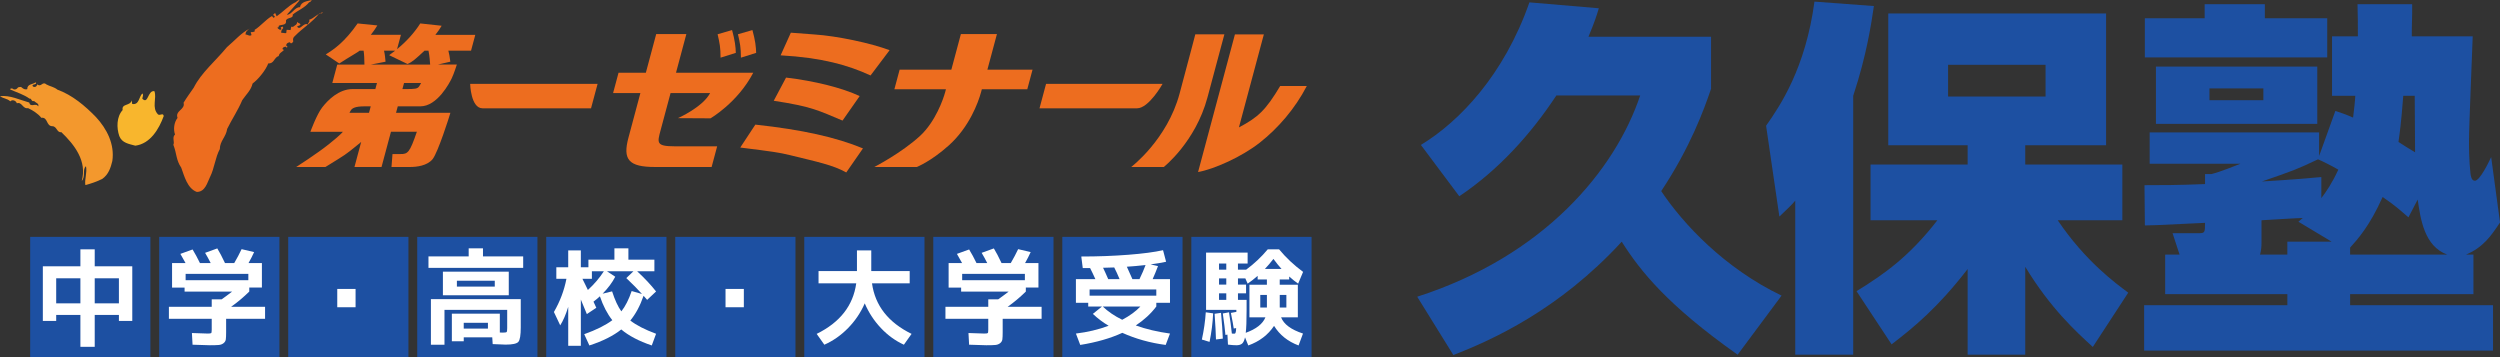
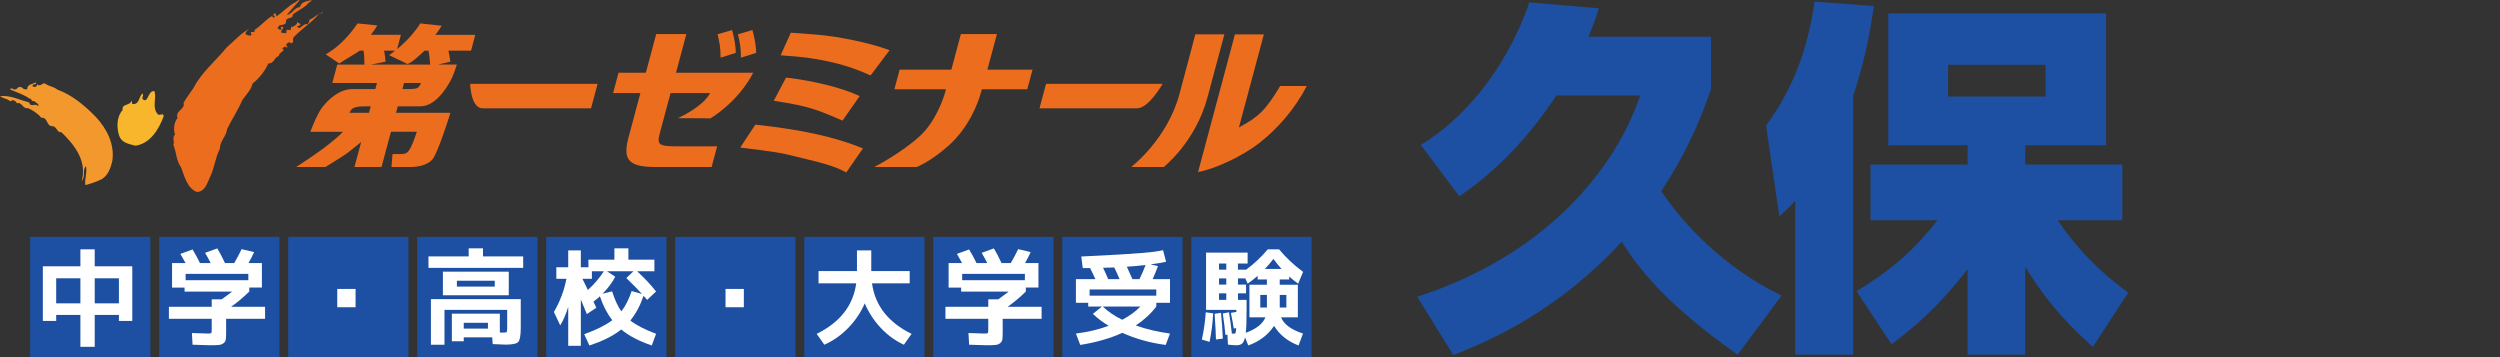
<svg xmlns="http://www.w3.org/2000/svg" width="280" height="40" viewBox="0 0 280 40" fill="none">
  <rect x="0" y="0" width="280" height="40" fill="#333333" stroke="none" />
  <g clip-path="url(#clip0_2086_619)">
    <path d="M174.315 10.689C171.421 15.073 167.823 19.044 163.44 21.981L159.139 16.232C163.44 13.626 168.444 8.415 171.295 0.265L179.068 0.927C178.82 1.755 178.614 2.416 177.91 4.112H191.638V9.944C190.853 12.261 189.323 16.481 186.056 21.403C188.537 25.124 193.169 30.047 199.536 33.108L194.615 39.726C186.76 34.183 183.7 30.337 181.633 27.07C174.602 34.721 167.119 38.071 162.778 39.767L158.727 33.232C172.909 28.683 180.888 19.087 183.701 10.69H174.315V10.689Z" fill="#1D50A2" />
    <path d="M229.102 7.255V10.813H218.185V7.255H229.102ZM211.86 38.567C214.342 36.663 217.028 34.472 220.376 30.13V39.726H226.828V29.882C229.639 34.514 232.492 37.12 234.394 38.857L238.364 32.777C236.917 31.702 233.567 29.261 230.466 24.671H237.702V18.425H226.827V16.273H235.882V1.507H211.486V16.272H220.376V18.424H209.501V24.67H216.986C213.842 28.723 211.032 30.707 207.931 32.611L211.858 38.567H211.86ZM201.067 39.725H207.559V10.73C209.09 6.098 209.585 2.623 209.876 0.678L203.22 0.181C202.227 7.586 199.413 11.804 197.801 14.08L199.29 24.255C200.24 23.345 200.614 23.014 201.067 22.475V39.724L201.067 39.725Z" fill="#1D50A2" />
-     <path d="M253.331 20.326C256.929 19.086 257.26 18.961 259.616 17.844C260.113 18.052 261.187 18.588 261.891 19.002C261.187 20.532 260.526 21.484 259.989 22.188V19.83C258.127 19.995 256.763 20.119 253.331 20.326ZM259.739 17.473V14.825H240.763V18.34H250.932C250.603 18.464 248.577 19.293 247.668 19.498H246.966V20.616C243.946 20.74 242.045 20.74 240.183 20.74L240.226 25.248C240.928 25.248 241.26 25.207 241.714 25.207C242.54 25.166 246.22 25 246.966 24.958C246.966 26.117 246.923 26.117 246.18 26.117H243.327L244.113 28.516H242.501V32.942H256.185V34.182H240.143V39.269H279.218V34.182H263.215V32.942H277.024V28.516H276.198C278.141 27.688 279.01 26.405 280.002 24.916L279.011 17.596C278.72 18.216 277.73 20.243 277.191 20.243C276.777 20.243 276.736 19.664 276.695 19.457C276.529 17.927 276.529 16.437 276.529 15.817C276.529 13.956 276.9 5.724 276.943 4.071H270.12C270.12 3.326 270.12 3.243 270.16 1.588V0.471H264.041C264.082 1.879 264.082 2.705 264.082 4.071H261.188V10.73H263.793C263.751 11.516 263.669 12.136 263.546 13.171C262.593 12.756 262.305 12.675 261.56 12.427L259.74 17.473H259.739ZM261.146 27.069H256.183V28.516H253.124C253.248 28.061 253.289 27.647 253.289 27.192V24.669C254.818 24.586 257.259 24.419 257.919 24.419C257.795 24.504 257.754 24.543 257.423 24.834L261.146 27.069ZM241.465 13.874H259.534V7.463H241.465V13.874ZM270.449 10.73C270.449 11.31 270.449 11.888 270.489 17.058C270.201 16.893 268.919 16.107 268.629 15.9C268.794 14.7 268.919 13.874 269.166 10.73H270.448H270.449ZM270.78 22.352C271.111 24.587 271.524 27.566 274.088 28.516H263.213V27.73C263.999 26.861 265.405 25.331 266.853 22.064C268.215 22.974 268.919 23.636 269.746 24.339L270.78 22.352ZM240.225 6.428H260.649V2.043H253.661V0.471H246.922V2.043H240.224V6.428H240.225ZM253.497 9.903V11.226H247.46V9.903H253.497Z" fill="#1D50A2" />
    <path d="M16.844 26.529H3.379V39.999H16.844V26.529Z" fill="#1D50A2" />
    <path d="M31.295 26.529H17.83V39.999H31.295V26.529Z" fill="#1D50A2" />
    <path d="M45.744 26.529H32.279V39.999H45.744V26.529Z" fill="#1D50A2" />
    <path d="M60.194 26.529H46.729V39.999H60.194V26.529Z" fill="#1D50A2" />
    <path d="M74.644 26.529H61.178V39.999H74.644V26.529Z" fill="#1D50A2" />
    <path d="M89.094 26.529H75.629V39.999H89.094V26.529Z" fill="#1D50A2" />
    <path d="M103.544 26.529H90.079V39.999H103.544V26.529Z" fill="#1D50A2" />
    <path d="M117.994 26.529H104.529V39.999H117.994V26.529Z" fill="#1D50A2" />
    <path d="M132.445 26.529H118.979V39.999H132.445V26.529Z" fill="#1D50A2" />
    <path d="M146.894 26.529H133.429V39.999H146.894V26.529Z" fill="#1D50A2" />
    <path d="M6.294 35.272V35.944H4.798V29.825H9.005V27.926H10.608V29.825H14.815V35.944H13.318V35.272H10.608V38.844H9.005V35.272H6.294ZM6.294 33.975H9.005V31.169H6.294V33.975ZM13.318 33.975V31.169H10.608V33.975H13.318Z" fill="white" />
    <path d="M23.713 36.958V35.708H18.917V34.364H23.713V33.528H24.821C25.127 33.315 25.521 33.025 26 32.656H20.673V32.208H19.271V29.461H20.779C20.598 29.123 20.405 28.782 20.201 28.435L21.569 27.94C21.836 28.373 22.111 28.879 22.393 29.461H23.596C23.391 29.053 23.183 28.672 22.971 28.317L24.337 27.822C24.589 28.231 24.875 28.777 25.198 29.461H26.235C26.549 28.926 26.824 28.408 27.059 27.905L28.461 28.235C28.288 28.62 28.08 29.029 27.837 29.46H29.333V32.207H27.919V32.655C27.259 33.3 26.58 33.869 25.88 34.364H29.687V35.708H25.326V37.205C25.326 37.574 25.315 37.843 25.291 38.012C25.268 38.181 25.183 38.322 25.037 38.437C24.892 38.551 24.715 38.617 24.507 38.637C24.299 38.656 23.962 38.667 23.499 38.667C23.271 38.667 22.627 38.647 21.566 38.607L21.495 37.299C22.462 37.339 23.051 37.358 23.263 37.358C23.483 37.358 23.613 37.34 23.653 37.305C23.692 37.27 23.711 37.154 23.711 36.957L23.713 36.958ZM27.814 30.674H20.79V31.381H27.814V30.674Z" fill="white" />
    <path d="M37.773 34.411V32.361H39.824V34.411H37.773Z" fill="white" />
    <path d="M54.094 28.717H58.596V30.003H47.989V28.717H52.492V27.81H54.094V28.717ZM48.261 33.504H58.325V36.663C58.325 37.544 58.235 38.086 58.054 38.29C57.874 38.494 57.398 38.597 56.629 38.597C56.448 38.597 55.965 38.578 55.18 38.538L55.133 37.783H51.939V38.22H50.608V35.131H55.981V37.241C56.076 37.248 56.181 37.253 56.3 37.253C56.551 37.253 56.698 37.231 56.742 37.188C56.785 37.145 56.806 36.994 56.806 36.734V34.707H49.782V38.609H48.262V33.504L48.261 33.504ZM51.172 33.067H49.605V30.427H56.982V33.067H51.172ZM51.172 32.1H55.415V31.44H51.172V32.1ZM51.938 36.805H54.649V36.156H51.938V36.805Z" fill="white" />
    <path d="M73.481 37.382L72.998 38.691C71.56 38.204 70.421 37.606 69.581 36.899C68.701 37.606 67.51 38.203 66.01 38.691L65.432 37.43C66.775 36.95 67.825 36.428 68.579 35.862C68.013 35.147 67.55 34.255 67.189 33.186C67 33.367 66.76 33.567 66.47 33.787C66.611 34.086 66.717 34.314 66.788 34.471L65.727 35.178C65.499 34.612 65.275 34.07 65.055 33.552V38.727H63.641V34.365C63.381 35.214 63.083 35.906 62.745 36.439L62.038 34.943C62.721 33.764 63.189 32.526 63.44 31.229H62.309V29.932H63.64V28.046H65.054V29.932H65.903V29.083H68.814V27.811H70.381V29.083H73.292V30.38H71.359C72.192 31.151 72.899 31.905 73.48 32.644L72.479 33.587C72.439 33.532 72.373 33.453 72.279 33.352C72.185 33.25 72.118 33.175 72.079 33.127C71.694 34.244 71.199 35.167 70.594 35.898C71.254 36.417 72.216 36.912 73.482 37.383L73.481 37.382ZM67.635 30.379H66.292V31.228H65.231C65.278 31.322 65.373 31.513 65.514 31.8C65.655 32.087 65.765 32.313 65.843 32.478C66.535 31.849 67.133 31.15 67.635 30.379ZM69.592 34.871C70.04 34.305 70.425 33.547 70.747 32.596L71.902 32.927C71.454 32.424 70.869 31.83 70.146 31.146L70.947 30.38H67.977L68.908 30.994C68.577 31.638 68.106 32.271 67.493 32.892L68.554 32.633C68.869 33.608 69.214 34.354 69.591 34.872L69.592 34.871Z" fill="white" />
    <path d="M81.259 34.411V32.361H83.31V34.411H81.259Z" fill="white" />
    <path d="M91.677 31.736V30.356H95.979V28.045H97.582V30.356H101.885V31.736H97.665C98.01 34.228 99.488 36.114 102.096 37.394L101.236 38.608C100.278 38.169 99.417 37.544 98.655 36.734C97.892 35.925 97.291 35.005 96.852 33.976C96.404 35.005 95.785 35.925 94.995 36.734C94.206 37.544 93.316 38.168 92.327 38.608L91.467 37.394C94.075 36.113 95.552 34.227 95.898 31.736H91.677Z" fill="white" />
    <path d="M110.686 36.958V35.708H105.89V34.364H110.686V33.528H111.794C112.101 33.315 112.494 33.025 112.973 32.656H107.647V32.208H106.245V29.461H107.752C107.572 29.123 107.379 28.782 107.175 28.435L108.542 27.94C108.809 28.373 109.084 28.879 109.367 29.461H110.569C110.364 29.053 110.156 28.672 109.944 28.317L111.311 27.822C111.562 28.231 111.849 28.777 112.171 29.461H113.208C113.522 28.926 113.797 28.408 114.033 27.905L115.435 28.235C115.261 28.62 115.054 29.029 114.81 29.46H116.306V32.207H114.893V32.655C114.233 33.3 113.553 33.869 112.854 34.364H116.66V35.708H112.3V37.205C112.3 37.574 112.288 37.843 112.265 38.012C112.241 38.181 112.156 38.322 112.011 38.437C111.865 38.551 111.689 38.617 111.48 38.637C111.272 38.656 110.936 38.667 110.472 38.667C110.244 38.667 109.601 38.647 108.54 38.607L108.469 37.299C109.436 37.339 110.025 37.358 110.237 37.358C110.457 37.358 110.586 37.34 110.626 37.305C110.666 37.27 110.685 37.154 110.685 36.957L110.686 36.958ZM114.787 30.674H107.763V31.381H114.787V30.674Z" fill="white" />
-     <path d="M121.104 28.729C122.958 28.729 124.712 28.664 126.366 28.535C128.02 28.405 129.318 28.234 130.261 28.021L130.603 29.318C130.045 29.436 129.463 29.535 128.859 29.613L129.696 29.802C129.499 30.321 129.299 30.808 129.095 31.264H131.039V33.916H129.507V34.328C128.902 35.13 128.136 35.838 127.209 36.451C128.341 36.859 129.617 37.163 131.039 37.358L130.556 38.632C128.82 38.404 127.201 37.953 125.7 37.277C124.372 37.889 122.801 38.341 120.986 38.632L120.503 37.358C121.807 37.201 123.029 36.91 124.168 36.486C123.539 36.117 122.95 35.673 122.4 35.155L123.425 34.329H121.881V33.917H120.502V31.265H122.683C122.478 30.808 122.282 30.396 122.093 30.026H121.269L121.104 28.729ZM129.506 32.419H122.035V33.114H129.506V32.419ZM125.688 35.814C126.521 35.374 127.2 34.879 127.727 34.328H123.507C124.097 34.895 124.824 35.39 125.688 35.814ZM125.394 31.264C125.182 30.753 124.981 30.317 124.793 29.955C124.777 29.955 124.361 29.967 123.543 29.99C123.677 30.258 123.87 30.682 124.121 31.264H125.394ZM127.621 31.264C127.903 30.682 128.132 30.155 128.304 29.684C127.518 29.771 126.819 29.834 126.206 29.873C126.426 30.336 126.634 30.8 126.831 31.264H127.621Z" fill="white" />
+     <path d="M121.104 28.729C128.02 28.405 129.318 28.234 130.261 28.021L130.603 29.318C130.045 29.436 129.463 29.535 128.859 29.613L129.696 29.802C129.499 30.321 129.299 30.808 129.095 31.264H131.039V33.916H129.507V34.328C128.902 35.13 128.136 35.838 127.209 36.451C128.341 36.859 129.617 37.163 131.039 37.358L130.556 38.632C128.82 38.404 127.201 37.953 125.7 37.277C124.372 37.889 122.801 38.341 120.986 38.632L120.503 37.358C121.807 37.201 123.029 36.91 124.168 36.486C123.539 36.117 122.95 35.673 122.4 35.155L123.425 34.329H121.881V33.917H120.502V31.265H122.683C122.478 30.808 122.282 30.396 122.093 30.026H121.269L121.104 28.729ZM129.506 32.419H122.035V33.114H129.506V32.419ZM125.688 35.814C126.521 35.374 127.2 34.879 127.727 34.328H123.507C124.097 34.895 124.824 35.39 125.688 35.814ZM125.394 31.264C125.182 30.753 124.981 30.317 124.793 29.955C124.777 29.955 124.361 29.967 123.543 29.99C123.677 30.258 123.87 30.682 124.121 31.264H125.394ZM127.621 31.264C127.903 30.682 128.132 30.155 128.304 29.684C127.518 29.771 126.819 29.834 126.206 29.873C126.426 30.336 126.634 30.8 126.831 31.264H127.621Z" fill="white" />
    <path d="M134.61 38.03C134.838 36.977 134.983 35.96 135.046 34.977L135.871 35.095C135.824 36.148 135.69 37.213 135.47 38.29L134.61 38.03ZM145.358 31.889V35.544H143.484C143.782 36.314 144.599 36.919 145.935 37.358L145.44 38.691C144.238 38.243 143.323 37.512 142.695 36.498C142.019 37.512 141.056 38.243 139.807 38.691L139.442 37.783C139.363 38.137 139.251 38.373 139.106 38.491C138.96 38.608 138.75 38.668 138.475 38.668C138.24 38.668 137.926 38.644 137.532 38.597L137.473 37.477L137.249 37.512C137.202 36.969 137.104 36.168 136.954 35.107L137.649 34.977C137.783 35.81 137.889 36.604 137.967 37.358C138.037 37.367 138.117 37.371 138.203 37.371C138.265 37.371 138.308 37.363 138.332 37.347C138.356 37.331 138.379 37.278 138.403 37.188C138.426 37.098 138.442 36.95 138.45 36.746L138.179 36.793C138.14 36.495 138.034 35.913 137.861 35.047L138.474 34.93V34.706H135.079V28.293H139.734V29.519H138.65V30.203H139.57C140.474 29.535 141.279 28.777 141.986 27.928H143.259C144.045 28.871 144.94 29.712 145.946 30.451L145.392 31.771C145.077 31.551 144.744 31.284 144.39 30.97V31.299H143.329V31.889H145.356L145.358 31.889ZM136.189 38.019C136.173 37.351 136.122 36.392 136.036 35.143L136.755 35.037C136.857 36.13 136.924 37.092 136.956 37.925L136.19 38.02L136.189 38.019ZM137.344 30.203V29.518H136.531V30.203H137.344ZM137.344 31.181H136.531V31.876H137.344V31.181ZM137.344 32.855H136.531V33.585H137.344V32.855ZM141.728 35.544H139.937V31.889H141.892V31.299H140.856V30.898C140.455 31.244 140.081 31.534 139.736 31.77L139.477 31.18H138.652V31.875H139.559V32.854H138.652V33.585H139.619V34.716C139.619 35.911 139.587 36.763 139.524 37.275C140.695 36.85 141.43 36.273 141.728 35.542V35.544ZM141.893 34.447V33.032H141.151V34.447H141.893ZM143.531 30.12C143.264 29.829 142.962 29.455 142.624 29C142.302 29.416 141.983 29.789 141.669 30.12H143.531ZM143.331 34.447H144.074V33.032H143.331V34.447Z" fill="white" />
    <path d="M23.517 19.842C24.032 18.804 24.097 17.668 24.621 16.692C24.623 15.791 25.314 15.35 25.444 14.436C25.93 13.432 26.659 12.347 27.134 11.214C27.523 10.64 28.138 10.078 28.288 9.356C28.971 8.854 29.798 7.795 30.046 7.099C30.713 7.151 30.676 6.44 31.219 6.273C31.265 5.915 31.629 5.827 31.841 5.552C31.788 5.623 31.718 5.561 31.646 5.502C31.622 5.31 31.835 5.262 31.983 5.22L32.124 5.338L32.204 5.236L32.065 5.116C32.031 4.86 32.295 4.743 32.482 4.731L32.526 4.825C32.696 4.911 32.768 4.743 32.845 4.642C32.775 4.356 32.845 4.187 33.016 4.046C33.921 3.112 34.967 2.52 35.796 1.462C35.929 1.517 36.088 1.539 36.16 1.37C35.495 1.546 35.245 2.016 34.616 2.22C34.777 2.47 34.438 2.526 34.499 2.747C33.96 2.461 33.604 3.521 33.276 2.963C33.419 2.855 33.612 2.908 33.649 2.711C33.571 2.586 33.382 2.599 33.268 2.447C33.311 2.765 33.036 2.818 32.842 2.993C32.779 2.998 32.69 3.037 32.617 2.977L32.547 3.368L32.104 3.335L32.059 3.694C31.881 3.771 31.706 3.622 31.527 3.699C31.431 3.447 31.598 3.307 31.731 3.134C31.695 3.105 31.689 3.041 31.678 2.977L31.439 3.057C31.421 3.156 31.589 3.242 31.475 3.314C31.359 3.386 31.218 3.266 31.112 3.177L31.092 3.051L31.279 3.037C31.218 3.041 31.209 2.977 31.199 2.913C31.423 2.703 32.139 2.913 32.025 2.306C32.16 1.908 32.877 2.117 32.78 1.637C33.312 1.18 34.122 0.899 34.627 0.248C34.788 0.269 34.822 0.075 34.939 -0.002C34.486 0.129 33.706 0.151 33.606 0.804C32.977 0.784 32.719 1.642 32.125 1.651C32.613 1.1 33.103 0.546 33.562 0.031C33.333 -0.051 33.219 0.249 33.006 0.297C32.331 0.634 31.618 1.394 30.987 1.826L30.811 1.451C30.758 1.521 30.671 1.557 30.59 1.659C30.633 1.752 30.793 1.775 30.775 1.875C30.571 2.212 30.563 1.695 30.393 1.836C29.727 2.238 29.196 2.922 28.502 3.356C28.626 3.576 28.431 3.524 28.315 3.598C28.219 3.571 28.094 3.58 28.075 3.679C28.147 3.739 28.128 3.836 28.171 3.929C27.916 4.11 27.72 3.833 27.509 3.881C27.464 3.559 27.747 3.346 27.977 3.2C27.038 3.652 26.254 4.58 25.413 5.285C24.176 6.795 22.516 8.17 21.704 9.812C21.314 10.389 20.941 10.868 20.558 11.508C20.787 12.27 19.582 12.385 19.883 13.203C19.483 13.716 19.402 14.498 19.602 15.066C19.238 15.384 19.592 15.91 19.414 16.213C19.793 17.156 19.712 17.936 20.296 18.771C20.65 19.749 20.992 21.116 22.046 21.496C22.986 21.494 23.219 20.444 23.514 19.841L23.517 19.842Z" fill="#ED6D1F" />
    <path d="M9.635 18.617C9.197 18.931 9.612 19.795 9.155 20.266C9.77 18.047 8.349 16.218 6.866 14.798C6.38 14.898 6.379 14.159 5.881 14.137C5.14 14.139 5.393 13.095 4.626 13.193C4.244 12.699 3.594 12.321 3.144 12.112C2.533 12.227 2.462 11.366 1.891 11.569C1.77 11.239 1.357 11.118 1.162 11.353C0.728 10.987 0.425 11.075 -0.001 10.77C1.132 10.643 2.167 11.175 3.275 11.484C3.421 12.12 4.047 11.449 4.272 11.923C4.431 11.601 3.99 11.515 3.817 11.312C3.488 11.433 3.574 10.993 3.301 11.046C2.705 10.602 1.848 10.336 1.139 10.024C1.187 9.834 1.287 9.918 1.443 9.937C1.548 10.084 1.821 10.029 1.934 9.893C2.014 9.734 2.167 9.751 2.353 9.735C2.553 9.904 2.752 10.074 3.055 9.986C3.035 9.397 3.66 9.469 3.979 9.227L4.046 9.282C4.034 9.5 3.717 9.403 3.636 9.565C3.651 9.75 3.904 9.789 4.048 9.684C4.073 9.59 4.224 9.546 4.149 9.43C4.651 9.851 4.707 9.04 5.208 9.463C5.594 9.677 6.062 9.731 6.43 10.04C8.089 10.641 9.522 11.85 10.743 13.106C11.966 14.426 12.855 16.145 12.582 18.026C12.399 18.782 12.155 19.548 11.452 20.039C10.86 20.337 10.139 20.584 9.561 20.726C9.449 20.117 9.783 19.317 9.631 18.618L9.635 18.617Z" fill="#F3982D" />
    <path d="M14.808 11.646L14.742 11.231C14.634 11.887 13.587 11.568 13.737 12.322C13.046 13.085 13.046 14.32 13.36 15.234C13.663 16.023 14.441 16.115 15.155 16.316C16.841 16.098 17.812 14.438 18.337 12.999C18.27 12.585 17.939 12.989 17.7 12.817C16.953 12.048 17.59 10.991 17.29 10.205C16.512 10.111 16.627 11.736 15.939 11.06C15.96 10.785 16.099 10.698 15.954 10.464C15.564 10.774 15.616 11.786 14.809 11.646L14.808 11.646Z" fill="#F8B62D" />
    <path d="M141.551 3.852L138.759 14.271C140.881 13.148 141.754 12.366 143.381 9.631H146.362C145.039 12.179 143.155 14.356 141.085 15.986C139.046 17.581 135.995 18.94 134.183 19.269L138.312 3.851L141.551 3.852ZM137.13 3.847C137.13 3.847 136.034 7.93 135.236 10.914C133.897 15.91 130.342 18.704 130.342 18.704H126.694C126.694 18.704 130.732 15.643 132.113 10.483C133.495 5.322 133.874 3.847 133.874 3.847H137.13Z" fill="#ED6D1F" />
    <path d="M88.574 3.661C89.525 3.733 90.373 3.79 91.234 3.862C93.755 4.027 97.553 4.833 99.635 5.622L97.501 8.452C95.008 7.297 92.038 6.453 87.43 6.197L88.575 3.661L88.574 3.661ZM84.599 13.957C89.855 14.525 93.638 15.375 96.651 16.621L94.781 19.316C93.284 18.472 91.485 18.117 88.438 17.366C87.303 17.091 86.599 16.982 82.909 16.524L84.599 13.957ZM88.038 8.69C91.186 9.056 94.348 9.845 96.283 10.761L94.364 13.505C91.676 12.387 90.993 11.946 86.659 11.286L88.038 8.69Z" fill="#ED6D1F" />
    <path d="M66.931 9.391L66.195 12.131H54.051C52.72 12.131 52.658 9.391 52.658 9.391H66.931Z" fill="#ED6D1F" />
    <path d="M130.209 9.391C130.209 9.391 128.678 12.131 127.347 12.131H116.425L117.159 9.391H130.209Z" fill="#ED6D1F" />
    <path d="M106.55 7.805L107.619 3.817H111.656L110.587 7.805H115.643L115.056 9.998H109.966L109.886 10.296C109.561 11.505 108.549 14.243 106.261 16.291C104.234 18.105 102.671 18.705 102.671 18.705H97.917C97.917 18.705 100.976 17.134 103.066 15.202C104.767 13.627 105.651 11.098 105.854 10.338L105.945 9.999H100.17L100.758 7.806H106.549L106.55 7.805Z" fill="#ED6D1F" />
    <path d="M53.234 3.902H48.762C49.071 3.522 49.248 3.247 49.466 2.884L47.072 2.624C46.377 3.714 45.485 4.674 44.472 5.503L44.903 3.901H41.531C41.898 3.436 42.018 3.246 42.262 2.848L40.053 2.624C38.618 4.695 37.391 5.541 36.485 6.093L37.998 7.111C39.251 6.3 40.117 5.832 40.279 5.677H40.722C40.784 6.044 40.813 6.639 40.817 7.232H37.771L37.218 9.297H42.221L42.039 9.975H39.504C37.923 9.975 36.709 11.229 36.086 12.032C35.461 12.834 34.765 14.758 34.765 14.758H38.404C38.404 14.758 38.166 15.085 36.833 16.149C35.5 17.215 33.174 18.703 33.174 18.703H36.448C38.859 17.211 38.603 17.398 39.987 16.28C40.158 16.142 40.313 16.015 40.452 15.898L39.7 18.703H40.556V18.705H42.73L43.788 14.757H46.688C45.892 17.087 45.675 17.268 44.85 17.253H43.96L43.846 18.702H45.951C46.623 18.702 47.837 18.582 48.454 17.822C49.054 17.064 50.329 13.063 50.446 12.632H44.356L44.551 11.909H47.087C48.979 11.909 50.351 9.278 50.593 8.774C50.837 8.272 51.167 7.231 51.167 7.231H49.036L50.437 6.908C50.408 6.563 50.273 5.849 50.217 5.676H52.756L53.233 3.9L53.234 3.902ZM39.138 12.633C39.142 12.628 39.163 12.59 39.275 12.389C39.438 12.093 39.828 11.91 40.838 11.91H41.522L41.329 12.633H39.138ZM46.951 9.664C46.765 9.953 46.475 9.976 45.449 9.976H45.07L45.252 9.297H47.158C47.158 9.297 47.135 9.378 46.951 9.664ZM41.543 7.233L43.18 6.91C43.105 6.288 43.151 6.316 43.011 5.678H44.255C44.037 5.851 43.813 6.02 43.585 6.18L45.639 7.168C46.169 6.958 46.609 6.548 47.544 5.678H47.991C48.111 6.249 48.154 6.899 48.177 7.233H41.543Z" fill="#ED6D1F" />
    <path d="M84.363 8.149C82.609 11.508 79.574 13.253 79.574 13.253L75.926 13.233C75.926 13.233 78.692 12.015 79.532 10.427H75.102L73.992 14.569C73.613 15.983 73.465 16.387 75.552 16.387H80.322L79.701 18.703H73.367C70.418 18.703 69.725 17.885 70.383 15.434L71.723 10.427H68.665L69.276 8.148H72.335L73.495 3.816H76.872L75.712 8.148H84.362L84.363 8.149Z" fill="#ED6D1F" />
    <path d="M80.704 6.458C80.698 5.319 80.612 4.871 80.372 3.836L81.992 3.367C82.315 4.541 82.39 5.231 82.412 5.921L80.704 6.458Z" fill="#ED6D1F" />
    <path d="M82.983 6.458C82.978 5.319 82.89 4.871 82.651 3.836L84.271 3.367C84.595 4.541 84.668 5.231 84.691 5.921L82.983 6.458Z" fill="#ED6D1F" />
  </g>
  <defs>
    <clipPath id="clip0_2086_619">
      <rect width="280" height="40" fill="white" />
    </clipPath>
  </defs>
</svg>